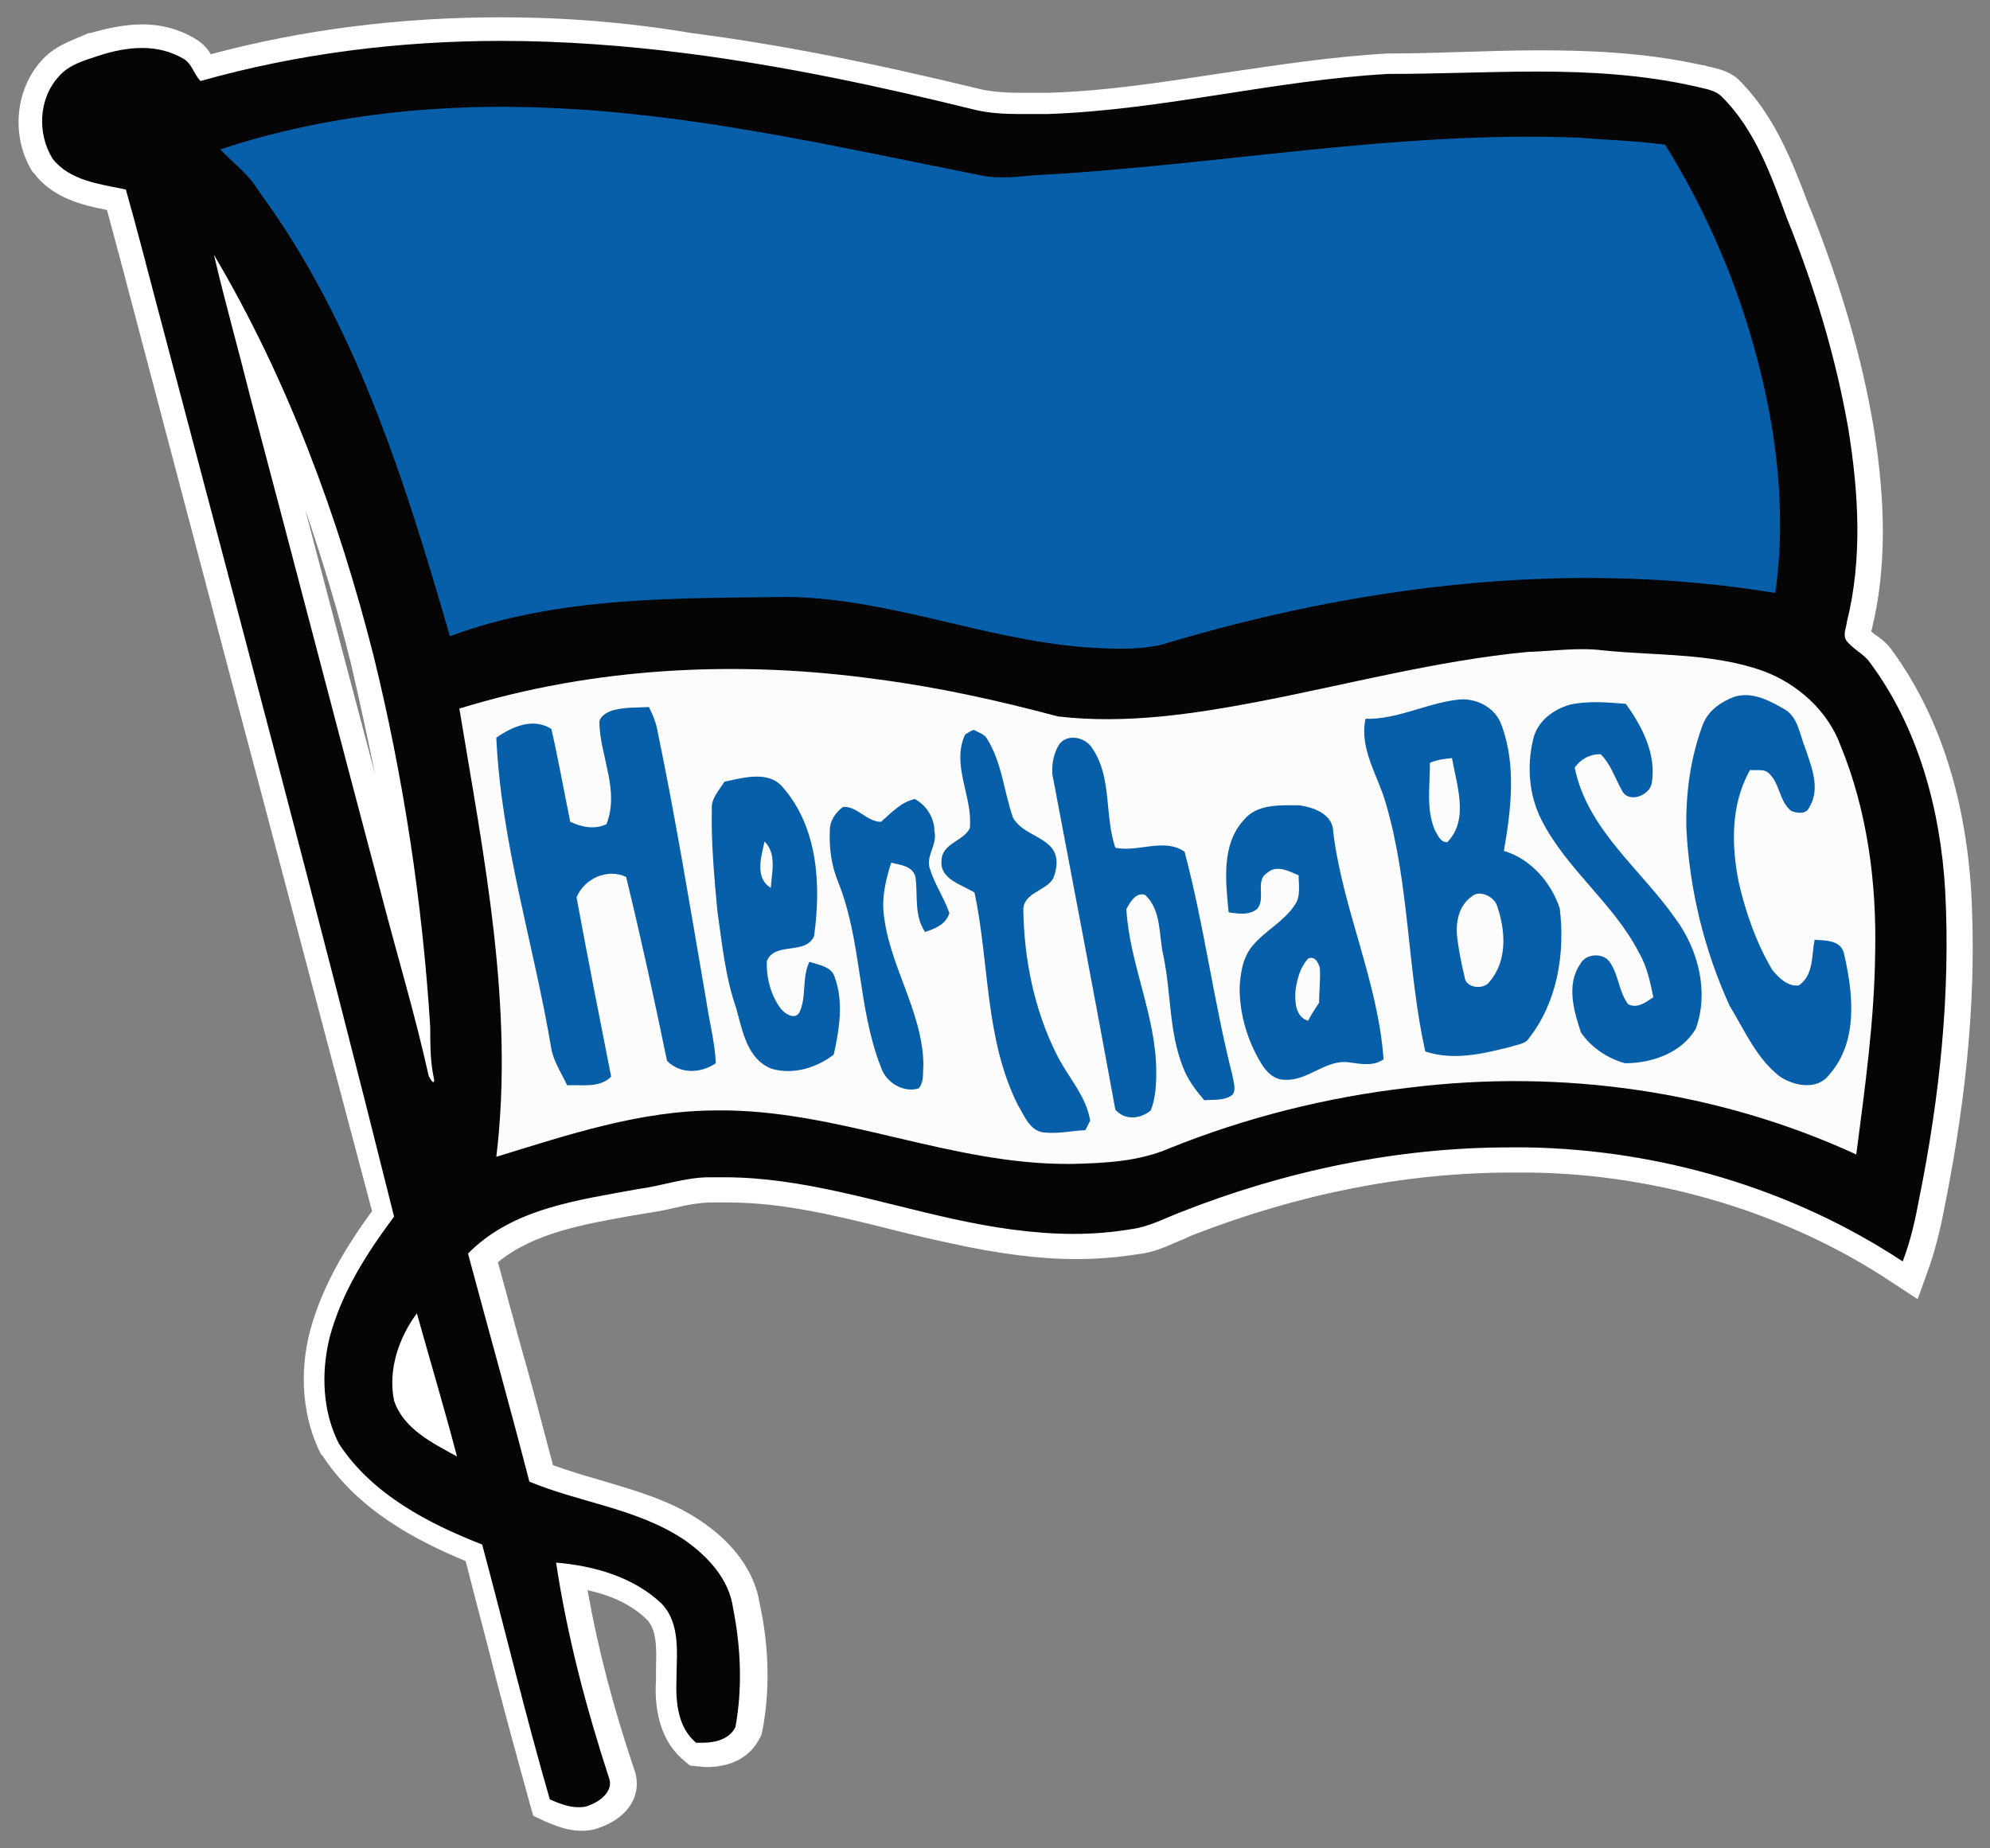
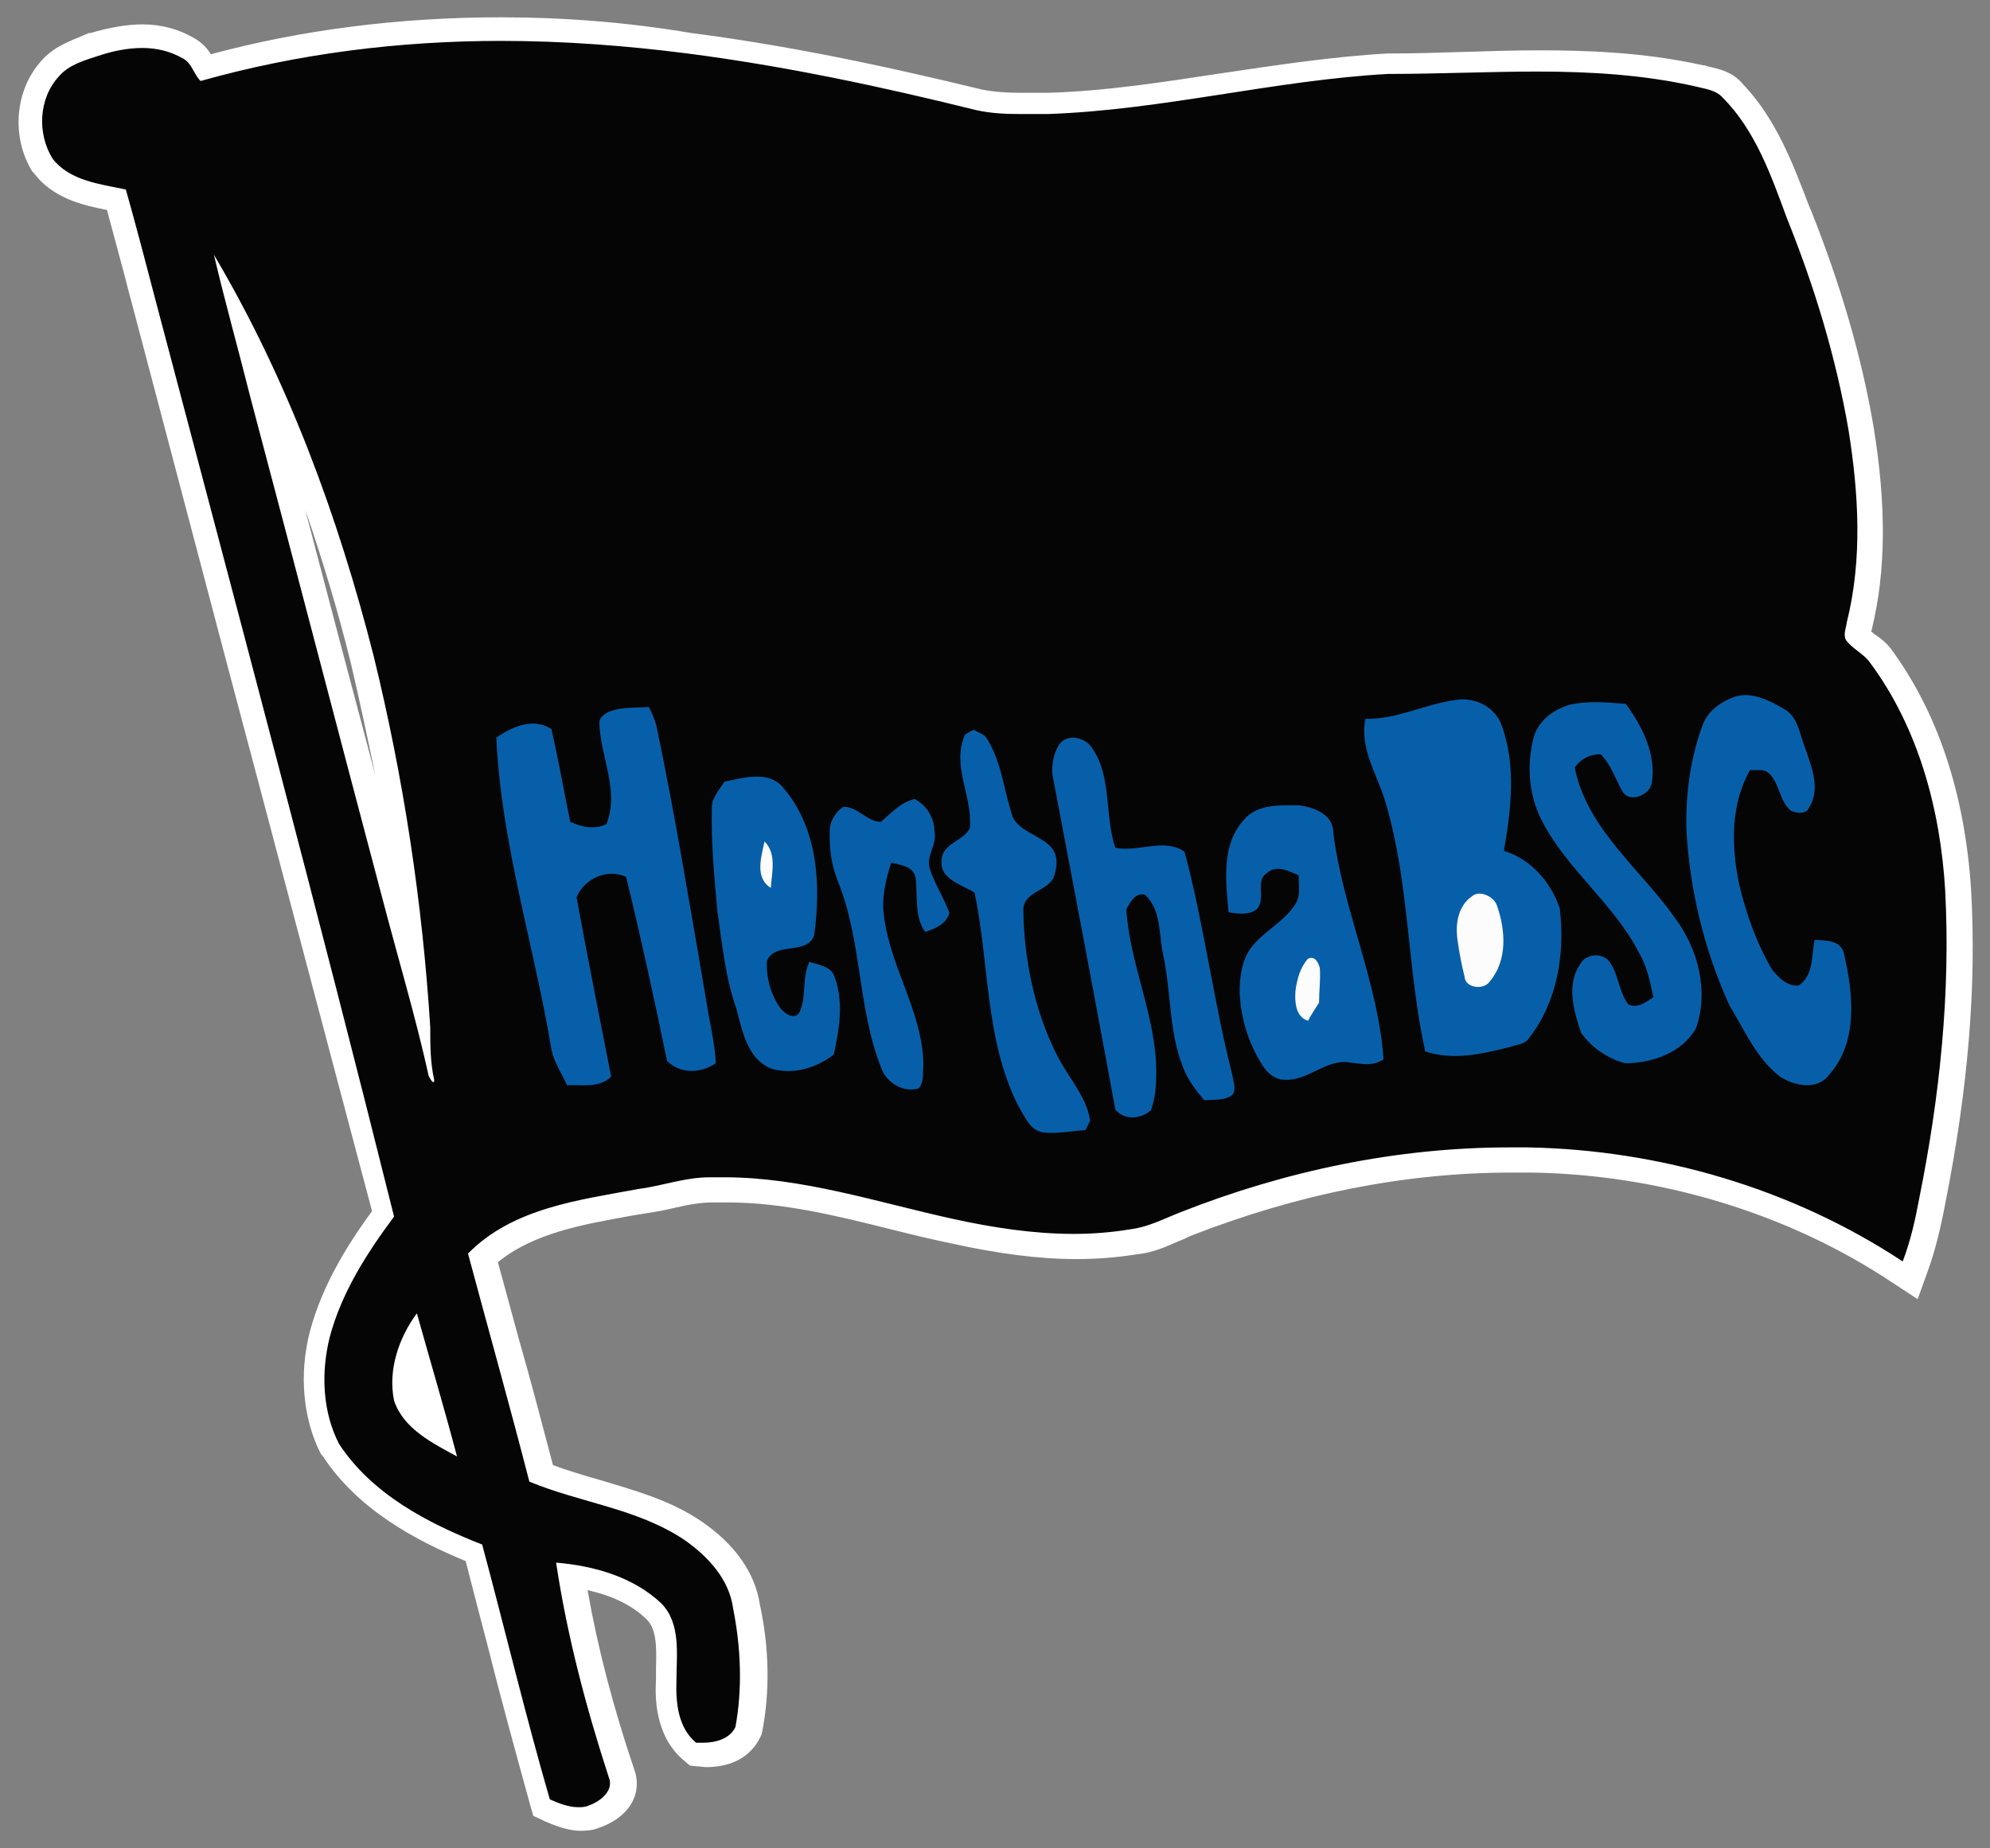
<svg xmlns="http://www.w3.org/2000/svg" version="1.1" id="Ebene_1" x="0px" y="0px" viewBox="0 0 253 235" enable-background="new 0 0 253 235" xml:space="preserve">
  <rect x="0" y="0" width="253" height="235" fill="#808080" stroke="none" />
  <g>
    <g>
      <path fill="#050506" d="M73.9,231.3c-1.5,0-2.8-0.6-4-1.1l-0.8-0.3l-0.2-0.7c-2-6.8-3.8-13.8-5.5-20.5c-1-3.7-1.9-7.4-2.9-11.1    c-6.3-2.5-13.8-6.3-18.2-13.1l0-0.1l0-0.1c-2.1-4.2-2.6-9.5-1.3-14.5c1.6-6,5.1-11.3,8.1-15.3c-6.2-23.5-12.5-47.5-18.7-70.6    c-4-15.2-8-30.3-12-45.5c-0.5-1.7-0.9-3.5-1.4-5.3c-0.7-2.5-1.3-5.1-2-7.6c-0.1,0-0.2,0-0.3-0.1c-3.2-0.6-6.8-1.3-9-4.3l0-0.1    l0-0.1C3,17.1,3.4,12,6.4,8.7C7.7,7.2,9.5,6.6,11.2,6c0.3-0.1,0.5-0.2,0.8-0.3c2.3-0.7,4.3-1.1,6.1-1.1c2.2,0,4.1,0.5,5.8,1.5    c1.1,0.6,1.6,1.5,2,2.3c0,0.1,0.1,0.2,0.1,0.3c11.6-3.3,24.3-4.9,37.6-4.9c7.7,0,15.7,0.6,23.9,1.6c10.7,1.4,22.1,3.6,36.9,7.2    c1.7,0.4,3.5,0.5,5.1,0.5c0.5,0,1.1,0,1.6,0c0.5,0,1.1,0,1.6,0l0.4,0c7.5-0.2,15-1.4,22.4-2.6c6.8-1.1,13.8-2.1,20.9-2.5l0.2,0    c3.1,0,6.3-0.1,9.4-0.2c3.1-0.1,6.3-0.2,9.5-0.2c5.6,0,13,0.2,20.4,1.9c0.3,0.1,0.6,0.1,0.8,0.2c1,0.2,2.3,0.5,3.3,1.6    c4.2,4.3,6.2,9.8,8.2,15.1l0.3,0.8c3.7,9.2,6.3,18.4,7.8,27.1c1.6,9.7,1.5,17.9-0.2,25.1c0,0.2-0.1,0.3-0.1,0.5    c0,0.2-0.1,0.6-0.1,0.7c0.3,0.4,0.7,0.7,1.2,1c0.6,0.4,1.2,0.9,1.7,1.6c5.8,7.8,9.2,17.8,10,29.9c0.6,12.1-0.4,25.1-3.3,39.6    c-0.6,3.1-1.3,5.8-2.1,8.2l-0.6,1.8l-1.6-1.1c-13.5-8.9-30.1-14-46.9-14.2c-0.8,0-1.5,0-2.3,0c-13.6,0-27.5,2.7-41.2,8.1    c-0.6,0.2-1.1,0.5-1.7,0.7c-1.6,0.7-3.2,1.4-5.1,1.6c-2.3,0.4-4.8,0.6-7.4,0.6c-4.7,0-9.8-0.6-15.6-2c-2.4-0.5-4.9-1.1-7.3-1.7    c-7-1.7-14.2-3.5-21.5-3.5c-0.5,0-1,0-1.5,0l-0.4,0c-1.7,0-3.4,0.4-5.2,0.8c-1.2,0.3-2.4,0.5-3.6,0.7l-1.8,0.3    c-6.6,1.2-13.5,2.4-18.3,6.8c1,3.6,1.9,7.2,2.9,10.9c1.5,5.4,3,11,4.4,16.6c2.2,0.9,4.6,1.6,6.9,2.2c4.2,1.2,8.5,2.4,12.4,5    c2.8,1.9,6.2,5.2,6.9,9.7c1.1,5.2,1.2,10.7,0.3,15.6l0,0.2l-0.1,0.2c-0.9,1.8-2.9,2.8-5.4,2.8c-0.3,0-0.7,0-1-0.1l-0.4,0l-0.3-0.3    c-2.3-1.8-3.3-4.8-3-9.1c0-0.5,0-1,0-1.5c0.1-2.8,0.2-5.4-1.5-7.1c-3-2.9-7.1-4.1-10.5-4.5c1.3,8.1,3.5,16.5,6.4,25    c0.4,0.9,0.4,1.9-0.1,2.8c-0.7,1.4-2.2,2.3-3.4,2.7C75.2,231.2,74.5,231.3,73.9,231.3z M51.6,177.7c0.7,2,2.3,3.3,4.2,4.5    c-0.7-2.5-1.4-4.9-2.1-7.3c-0.4-1.3-0.8-2.7-1.1-4C51.5,173.1,51.2,175.5,51.6,177.7z M31.7,44c0.5,2,1.1,4,1.6,6.1l3.4,13.1    c4.3,16.5,8.8,33.5,13.3,50.3c0.7,2.8,1.5,5.7,2.3,8.5c0.1,0.3,0.1,0.5,0.2,0.8c-1.2-13.2-3.4-26.2-6.6-38.7    C42.3,69,37.6,55.8,31.7,44z" />
      <path fill="#FFFFFF" d="M63.7,5.2c7.9,0,15.9,0.6,23.7,1.6c12.4,1.6,24.6,4.2,36.7,7.2c1.8,0.4,3.6,0.5,5.5,0.5c1.1,0,2.2,0,3.2,0    c0.1,0,0.2,0,0.4,0c14.6-0.5,28.8-4.3,43.3-5.1c0,0,0.1,0,0.1,0c6.3,0,12.6-0.3,18.9-0.3c6.7,0,13.5,0.4,20.1,1.9    c1.1,0.3,2.5,0.4,3.4,1.4c4.2,4.2,6.2,10,8.2,15.4c3.5,8.7,6.2,17.6,7.8,26.8c1.3,8.1,1.8,16.5-0.2,24.5c-0.1,0.8-0.5,1.6-0.1,2.3    c0.8,1.1,2.2,1.7,3,2.8c6.2,8.3,9,18.8,9.6,29c0.7,13.1-0.7,26.3-3.3,39.2c-0.5,2.7-1.1,5.4-2.1,8c-14.1-9.3-30.9-14.2-47.7-14.5    c-0.8,0-1.6,0-2.3,0c-14.3,0-28.5,3-41.7,8.2c-2.1,0.8-4.1,1.9-6.4,2.2c-2.4,0.4-4.8,0.6-7.3,0.6c-5.1,0-10.3-0.8-15.3-1.9    c-9.6-2.1-19.2-5.3-29.1-5.3c-0.5,0-1,0-1.6,0c-0.1,0-0.2,0-0.3,0c-3.1,0-6,1.1-9.1,1.5c-7.5,1.4-15.9,2.4-21.6,8.2    c2.6,9.7,5.3,19.3,7.8,29c6.5,2.7,13.7,3.4,19.7,7.4c3,2.1,5.7,5,6.2,8.7c1,5,1.2,10.2,0.3,15.1c-0.7,1.5-2.5,2-4.1,2    c-0.3,0-0.6,0-0.9,0c-2.3-1.9-2.6-5.1-2.5-7.9c0-3.3,0.6-7.2-1.9-9.8c-3.6-3.4-8.6-4.8-13.4-5.2c1.4,9.3,3.8,18.4,6.7,27.3    c0.7,1.7-1.1,3.1-2.6,3.6c-0.4,0.2-0.9,0.2-1.3,0.2c-1.2,0-2.5-0.5-3.6-1c-3.1-10.7-5.7-21.6-8.6-32.4c-6.9-2.7-14-6.4-18.2-12.8    c-2.1-4.1-2.3-9-1.2-13.5c1.5-5.7,4.7-10.7,8.2-15.4C40.4,115.8,30,76.9,19.7,37.9c-1.2-4.6-2.4-9.2-3.7-13.8    c-3.3-0.7-7.1-1.1-9.3-3.9c-2-3.2-1.8-7.7,0.8-10.5c1.3-1.5,3.2-2,5-2.6c1.8-0.6,3.7-1,5.6-1c1.8,0,3.5,0.4,5.1,1.3    c1.2,0.6,1.4,2,2.3,2.9C37.9,6.8,50.8,5.2,63.7,5.2 M55.1,137.6c0.1,0,0.1-0.1,0.1-0.3c-0.5-2.2-0.5-4.4-0.5-6.7    c-1-15.9-3.4-31.7-7.2-47.2C43,65.7,36.6,48.3,27.2,32.4c1.4,6,3.1,12,4.6,18c5.6,21.1,11.1,42.3,16.7,63.4c2,7.7,4.3,15.3,6,23    C54.6,137,54.9,137.6,55.1,137.6 M58.1,185.2c-1.6-6.1-3.4-12.1-5.1-18.2c-2.3,3.1-3.7,7.2-2.9,11.1    C51.3,181.7,55,183.5,58.1,185.2 M63.7,2.2c-13,0-25.4,1.6-36.9,4.7c-0.4-0.7-1.1-1.5-2.2-2.1c-1.9-1.1-4.1-1.7-6.5-1.7    c-2,0-4.2,0.4-6.6,1.1l-0.1,0l-0.1,0c-0.2,0.1-0.5,0.2-0.7,0.3C9,5.2,6.8,5.9,5.2,7.8c-3.3,3.7-3.8,9.6-1.1,14l0.1,0.1L4.3,22    c2.4,3.2,6.2,4.1,9.3,4.7c0.6,2.2,1.2,4.5,1.8,6.7c0.5,1.8,0.9,3.5,1.4,5.3c4,15.2,8,30.3,12,45.5c6.1,22.9,12.3,46.5,18.5,69.8    c-3,4.1-6.3,9.3-7.9,15.3c-1.4,5.4-0.9,11.1,1.4,15.6l0.1,0.1l0.1,0.1c4.5,6.9,11.9,10.8,18.2,13.4c0.9,3.5,1.8,7,2.7,10.4    c1.7,6.8,3.6,13.7,5.5,20.6l0.4,1.4l1.3,0.6l0.2,0.1c1.2,0.5,2.8,1.2,4.6,1.2c0.8,0,1.6-0.1,2.3-0.4c1.5-0.5,3.4-1.6,4.3-3.5    c0.6-1.3,0.6-2.7,0.1-4c-2.6-7.7-4.6-15.3-5.9-22.7c2.7,0.6,5.5,1.7,7.6,3.8c1.1,1.2,1.2,3.2,1.1,6c0,0.5,0,1.1,0,1.6    c-0.1,1.8-0.3,7.1,3.6,10.3l0.7,0.6l0.9,0.1c0.4,0,0.8,0.1,1.2,0.1c3.2,0,5.6-1.3,6.8-3.7l0.2-0.4l0.1-0.4    c1-5.1,0.9-10.7-0.3-16.2c-0.6-4-3.2-7.7-7.5-10.6l0,0l0,0c-4-2.7-8.5-3.9-12.8-5.2c-2.1-0.6-4.1-1.2-6-1.9    c-1.4-5.3-2.8-10.7-4.3-15.9c-0.9-3.3-1.8-6.6-2.7-9.9c4.5-3.7,10.8-4.8,16.9-5.9c0.6-0.1,1.2-0.2,1.8-0.3    c1.3-0.2,2.5-0.4,3.7-0.7c1.7-0.4,3.3-0.7,4.9-0.7c0.1,0,0.2,0,0.2,0l0.1,0l0.1,0c0.5,0,1,0,1.5,0c7.1,0,13.9,1.7,21.1,3.5    c2.4,0.6,4.9,1.2,7.3,1.7c5.9,1.3,11.1,2,15.9,2c2.7,0,5.2-0.2,7.7-0.6c2.1-0.2,3.8-1,5.4-1.7c0.6-0.2,1.1-0.5,1.6-0.7    c13.6-5.3,27.2-8,40.7-8c0.8,0,1.5,0,2.3,0c16.5,0.2,32.9,5.2,46.1,14l3.2,2.1l1.3-3.6c0.9-2.5,1.6-5.3,2.2-8.5    c2.9-14.6,4-27.6,3.3-39.9c-0.8-12.4-4.3-22.7-10.2-30.7l0,0l0,0c-0.6-0.8-1.4-1.4-2-1.8c-0.2-0.1-0.3-0.3-0.5-0.4    c0-0.1,0.1-0.3,0.1-0.4c1.8-7.4,1.8-15.8,0.2-25.6c-1.5-8.9-4.2-18.1-7.9-27.4l-0.3-0.7c-2.1-5.5-4.2-11.1-8.5-15.6    c-1.3-1.5-2.9-1.8-4.1-2.1c-0.2,0-0.4-0.1-0.7-0.2l-0.1,0l-0.1,0c-7.6-1.7-15.1-1.9-20.8-1.9c-3.2,0-6.4,0.1-9.6,0.2    c-3.1,0.1-6.3,0.2-9.4,0.2l-0.1,0l-0.1,0l-0.1,0c-7.1,0.4-14.2,1.5-21,2.5c-7.3,1.1-14.8,2.3-22.2,2.5l-0.3,0c-0.5,0-1.1,0-1.6,0    c-0.5,0-1.1,0-1.6,0c-1.6,0-3.2-0.1-4.8-0.4c-14.8-3.6-26.2-5.8-37-7.2C79.6,2.8,71.5,2.2,63.7,2.2L63.7,2.2z M47.7,98.5    c-3-11.3-6-22.6-8.9-33.7c2.1,6.1,4.1,12.6,5.8,19.5C45.7,89,46.7,93.7,47.7,98.5L47.7,98.5z" />
    </g>
-     <path fill="#075FA9" d="M28,19c14.5-4.8,30.1-6.1,45.3-5.1C90.8,15,108,19,125.2,22.4c2,0.3,4.1,0.1,6.1-0.1   c23.1-1.2,46.1-5.7,69.3-4.8c3.7,0.3,7.4,0.4,11.1,0.9c4.9,7.9,8.7,16.5,11.2,25.4c2.9,10.2,4.3,21,2.8,31.6   c-26.1-4.3-53-1-78.1,6.6c-3.2,0.7-6.5,0.5-9.7,0.3c-12.8-1-24.8-6.2-37.7-6.4c-14.4,0.2-29.3-0.1-43,5   c-5.7-19.7-12-39.9-24.3-56.6C31.6,22.1,29.6,20.7,28,19L28,19z" />
-     <path fill="#FCFCFD" d="M160.1,89.2c11.4-2.2,22.6-5.2,34.1-6.3c3.2-0.1,6.4-0.6,9.6-0.2c6.8,0.7,13.8,0.3,20.3,2.6   c4.4,1.6,8.3,5.1,9.9,9.5c3.4,8.3,4.6,17.4,4.4,26.4c-0.1,8.6-1.3,17.1-2.4,25.6c-17.6-8.1-37.5-10.9-56.8-8.5   c-10.5,1.2-20.8,3.8-30.5,7.7c-3.9,1.7-8.2,1.9-12.4,2c-15.4,0.2-29.8-7-45.2-6.8c-9.7,0-18.9,3.1-28,5.9c2.3-19.1-1.6-38.2-4.7-57   c17.2-5.3,35.5-6.2,53.3-3.7c7.7,1,15.3,2.7,22.8,4.7C143.1,92.1,151.7,90.8,160.1,89.2L160.1,89.2z" />
    <path fill="#075FA9" d="M220.5,88.6c2.3-0.7,4.5,0.5,6.4,1.6c1.7,1,1.9,3.2,2.6,4.9c0.8,2.4,2,5.2,0.5,7.6   c-0.4,0.9-1.6,0.7-2.3,0.4c-1.6-1.3-1.4-3.8-3.1-5c-0.7-0.3-1.4-0.1-2.1-0.2c-2.5,4.4-2.4,9.7-1.4,14.5c0.9,3.8,2.2,7.5,4.2,10.9   c0.8,1,2,2.2,3.4,2c1.9-1.3,1.6-3.8,2-5.8c1.3,0.1,3.2,0,3.7,1.6c1.2,5.1,1.9,11.3-1.8,15.5c-1.5,2.1-4.5,1.5-6.3,0.3   c-3-2.3-4.5-5.9-6.4-9c-3.2-7-5.1-14.7-5.5-22.5c-0.1-4.5,0.5-9,2.1-13.3C217.2,90.3,218.9,89.2,220.5,88.6L220.5,88.6z" />
-     <path fill="#075FA9" d="M173.6,91.4c4,0.1,7.6-1.9,11.5-2.4c2.4-0.4,5,0.9,5.8,3.2c1.9,5.1,1.2,10.8,0.3,16c3.4,1,6,4,7.1,7.3   c0.7,5.7-0.3,11.9-3.9,16.5c-0.5,0.8-1.5,0.8-2.3,1.1c-3.6,0.9-7.3,1.8-10.9,0.6c-2.3-10.4-2-21.3-5-31.5   C175.2,98.6,172.8,95.3,173.6,91.4L173.6,91.4z" />
+     <path fill="#075FA9" d="M173.6,91.4c4,0.1,7.6-1.9,11.5-2.4c2.4-0.4,5,0.9,5.8,3.2c1.9,5.1,1.2,10.8,0.3,16c3.4,1,6,4,7.1,7.3   c0.7,5.7-0.3,11.9-3.9,16.5c-0.5,0.8-1.5,0.8-2.3,1.1c-3.6,0.9-7.3,1.8-10.9,0.6c-2.3-10.4-2-21.3-5-31.5   C175.2,98.6,172.8,95.3,173.6,91.4L173.6,91.4" />
    <path fill="#075FA9" d="M78,90.3c1.5-0.4,3-0.3,4.5-0.4c0.4,0.8,0.8,1.7,1,2.6c2.4,11.5,4.3,23.2,6.3,34.8c0.4,2.7,1.1,5.3,1.2,7.9   c-1.9,1.3-4.5,1.4-6.2-0.3c-1.6-7.8-3.3-15.6-5.2-23.4c-2.4-1.1-5.3,0.2-6.3,2.6c1.4,7.6,2.9,15.2,4.4,22.8c-1.5,1.5-3.7,1-5.6,1.1   c-0.7-1.5-1.7-3-2-4.6c-2.2-13.2-6.4-26.2-7-39.6c2-1.4,4.7-2.6,7-1.1c0.9,3.9,1.6,7.9,2.4,11.8c1.5,0.7,3.1,1,4.6,0.3   c1.7-4.3-0.8-8.6-0.9-12.9C76.2,91.1,77.2,90.5,78,90.3L78,90.3z" />
    <path fill="#075FA9" d="M199.6,89.6c2.3-0.5,4.7-0.3,7.1-0.1c2.1,2.9,3.9,6.4,3.3,10.1c-0.3,1.6-3,2.6-3.8,0.9   c-0.9-1.6-1.4-3.3-2.7-4.6c-1.4,0-2.5,0.6-3.3,1.7c1.6,7.9,8.4,12.9,12.8,19.2c2.9,3.9,4.3,9.3,2.6,14c-1.8,3.1-5.6,4.4-9,4.4   c-2.2-0.6-4.3-2-5.6-3.9c-0.9-2.7-1.9-6.1-0.1-8.7c0.7-1.4,3-1.5,3.8-0.2c1.1,1.6,1.1,3.7,2.3,5.3c1.2,0.6,2.3-0.3,3.2-0.9   c-0.4-1.9-0.8-3.9-1.8-5.6c-3.2-6.3-9.2-10.6-12.4-16.9c-1.6-3.1-1.9-6.8-1.1-10.2C195.4,91.7,197.5,90.2,199.6,89.6L199.6,89.6z" />
    <path fill="#075FA9" d="M122.7,93.4c0.3-0.2,0.8-0.5,1.1-0.6c0.5,0.3,1.2,0.5,1.6,1c2,3.1,2.2,6.8,3.4,10.2   c1.1,1.9,3.5,2.2,4.9,3.8c0.9,1.1,0.7,2.7,0.2,3.9c-0.9,1.6-3.8,1.8-3.8,4c0.1,6.3,1.4,12.7,4.2,18.3c1.4,2.9,3.8,5.3,4.3,8.5   c-0.2,0.4-0.4,0.8-0.6,1.2c-1.8,0.1-3.5,0.5-5.3,0.3c-1.8-0.2-2.5-2.2-3.3-3.5c-4.2-8.4-3.6-18-5.5-27c-1.6-1-4.4-1.7-4.2-4   c0-2.3,2.8-2.5,3.6-4.2C123.7,101.3,120.9,97.3,122.7,93.4L122.7,93.4z" />
    <path fill="#075FA9" d="M134.7,94.6c1.1-1.4,3.4-0.8,4.2,0.6c2.5,3.7,1.5,8.5,2.9,12.6c2.9,0.6,6.2-1.3,8.8,0.5   c2.5,9.4,3.7,19.1,6.1,28.5c0.1,0.8,0.5,1.7,0,2.4c-1,0.8-2.4,0.6-3.6,0.7c-1.1-1.3-2.1-2.6-2.7-4.2c-1.8-4.5-1.5-9.5-2.5-14.2   c-0.6-2.6-0.2-5.7-2.3-7.7c-1.2-0.4-1.9,0.9-2.4,1.8c0.4,7,3.8,13.6,3.8,20.7c0,1.7-0.1,3.4-0.7,4.9c-1.3,1.1-3.3,1.3-4.5-0.1   c-2.6-14.2-5.3-28.4-8-42.6C133.7,97.3,133.9,95.8,134.7,94.6L134.7,94.6z" />
-     <path fill="#FCFCFD" d="M181.8,97c0.9-0.4,1.8-0.5,2.8-0.6c0.6,3.5,2.2,7.8-0.6,10.7c-0.9,0-1.2-0.9-1.6-1.6   C181.3,102.9,181.8,99.9,181.8,97L181.8,97z" />
    <path fill="#075FA9" d="M92.1,99.4c2.4-0.5,5.7-1.5,7.5,0.8c4.4,5.1,4.8,12.4,3.9,18.8c-1,2.5-5,0.7-6,3.2   c-0.1,2.1,0.5,4.4,1.8,6.1c0.5,0.6,1.7,1.4,2.3,0.5c1-2,0.3-4.4,1.3-6.5c1.2,0.4,2.8,0.6,3.2,1.9c1.2,3.2,0.6,6.7-0.1,9.9   c-2.2,1.7-5.2,2.6-7.9,1.8c-3.1-1.2-3.7-4.8-4.5-7.7c-1.4-4-1.8-8.2-2.4-12.4c-0.4-4.3-0.8-8.7-0.7-13   C90.4,101.6,91.4,100.5,92.1,99.4L92.1,99.4z" />
    <path fill="#075FA9" d="M112,104.5c1.3-1.1,2.5-2.5,4.3-2.9c1.5,0.8,2.5,2.4,2.5,4.1c0.4,1.7-1.1,3.1-0.6,4.7   c0.6,2,1.8,3.7,2.5,5.7c-0.4,1.4-1.8,2-3.1,2.4c-1.4-2.1-0.9-4.6-1.2-6.9c-0.3-1.5-1.9-1.6-3.1-1.9c-0.6,1.9-1.1,3.9-1,5.9   c0.5,6.9,5,12.8,5.1,19.8c-0.1,1,0.1,2.2-0.6,3c-2,0.6-4.2-0.8-4.8-2.7c-3-7.6-2.4-16.1-5.5-23.7c-0.8-2-1.1-4.2-1-6.4   c0-1.2,0.7-2.3,1.7-3C109,102.5,110.2,104.5,112,104.5L112,104.5z" />
    <path fill="#075FA9" d="M158.1,104.3c1.7-2.1,4.6-1.9,7-1.9c1.8,0.2,4.4,1.1,4.4,3.4c1.2,9.8,5.7,19,6.4,28.9   c-1.3,0.9-2.8,0.6-4.3,0.4c-3-0.5-5.3,2.4-8.3,2.2c-1.3,0-2.3-1-2.9-2c-1.8-2.9-2.8-6.3-2.8-9.7c0.1-1.9,0.4-3.9,1.7-5.4   c1.6-1.9,3.9-3,5.3-5.1c0.8-1.1,0.5-2.5,0.5-3.8c-1.2-0.5-2.8-1.4-4-0.3c-1.6,1-0.1,3.3-1.3,4.6c-1,0.8-2.4,0.6-3.6,0.4   C155.8,111.9,155.3,107.4,158.1,104.3L158.1,104.3z" />
    <path fill="#FCFCFD" d="M97.2,107c1.6,1.6,0.9,4,0.8,5.9C95.9,111.6,96.8,108.9,97.2,107L97.2,107z" />
    <path fill="#FCFCFD" d="M187.1,114c1-0.9,2.8,0,3.2,1.1c1.1,3.1,1.4,7-0.9,9.7c-0.7,1.1-3.1,0.9-3.2-0.6c-0.4-1.6-0.7-3.2-0.9-4.7   C185,117.4,185.4,115.2,187.1,114L187.1,114z" />
    <path fill="#FCFCFD" d="M166.3,121.9c0.9-0.4,1.3,0.5,1.5,1.2c0.1,1.5-0.1,2.9-0.1,4.4c-0.5,0.8-1,1.5-1.4,2.3   c-1.6-0.5-1.7-2.4-1.6-3.8C164.9,124.5,165.3,123,166.3,121.9L166.3,121.9z" />
  </g>
</svg>